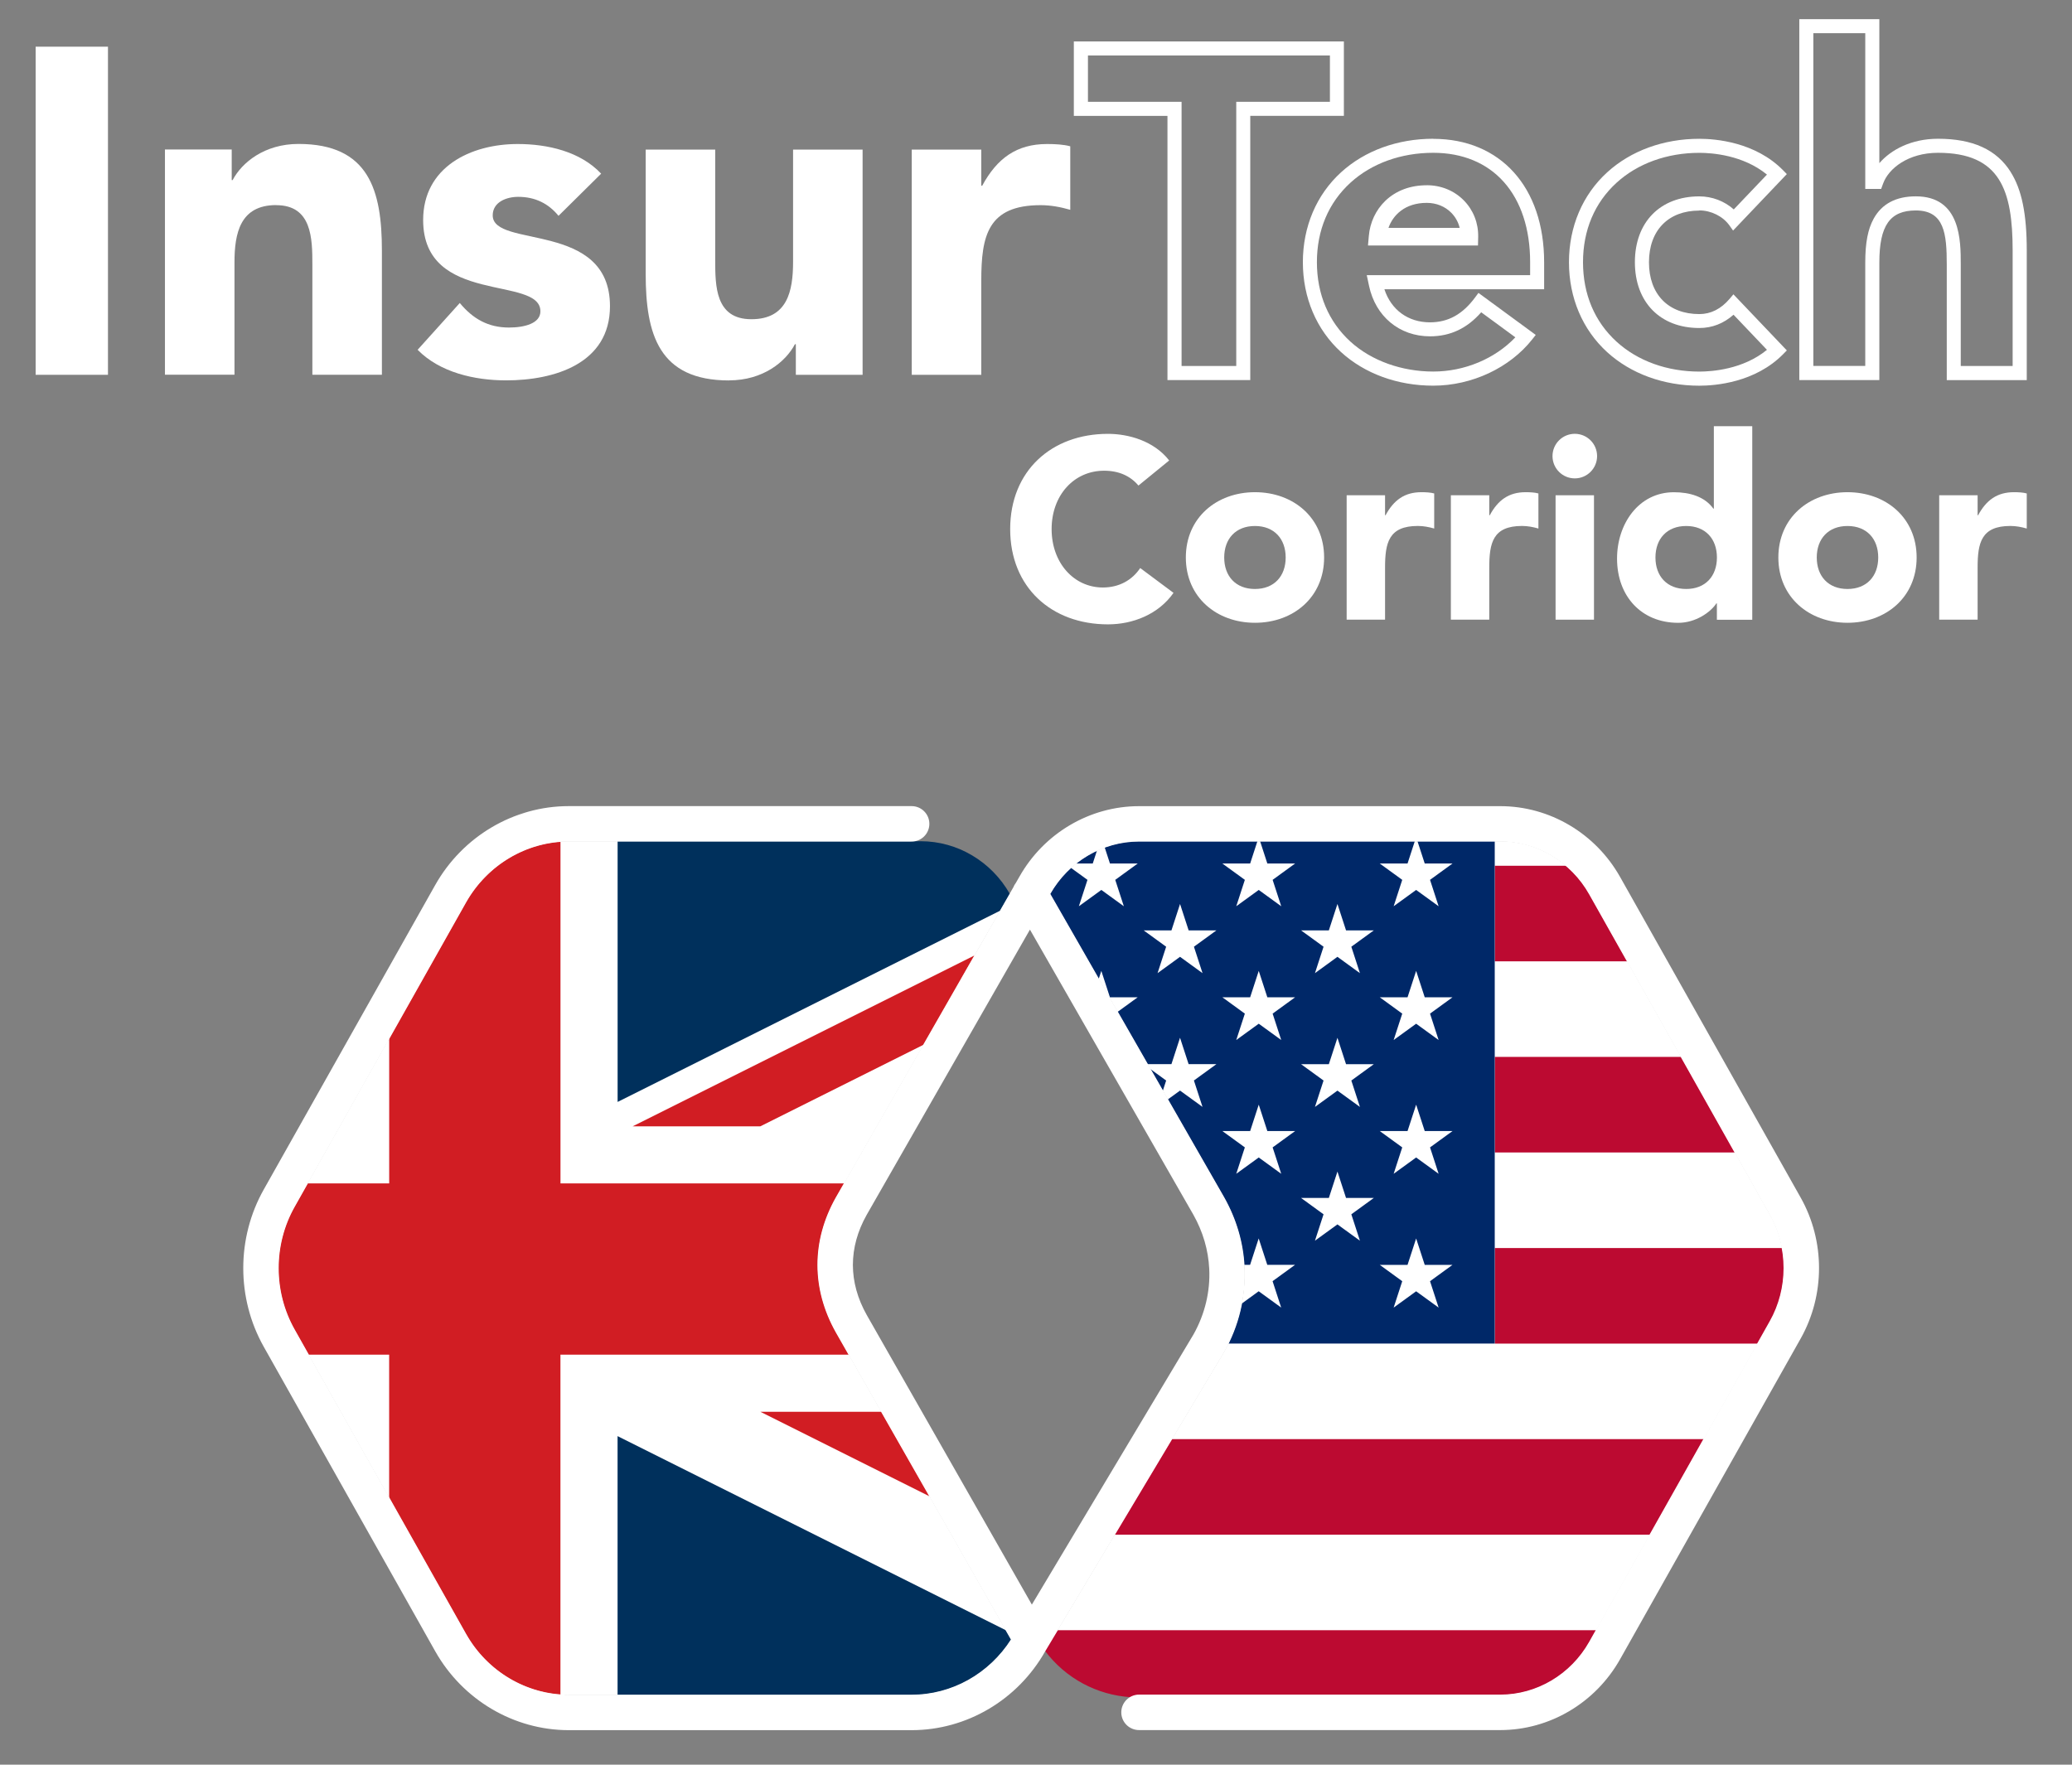
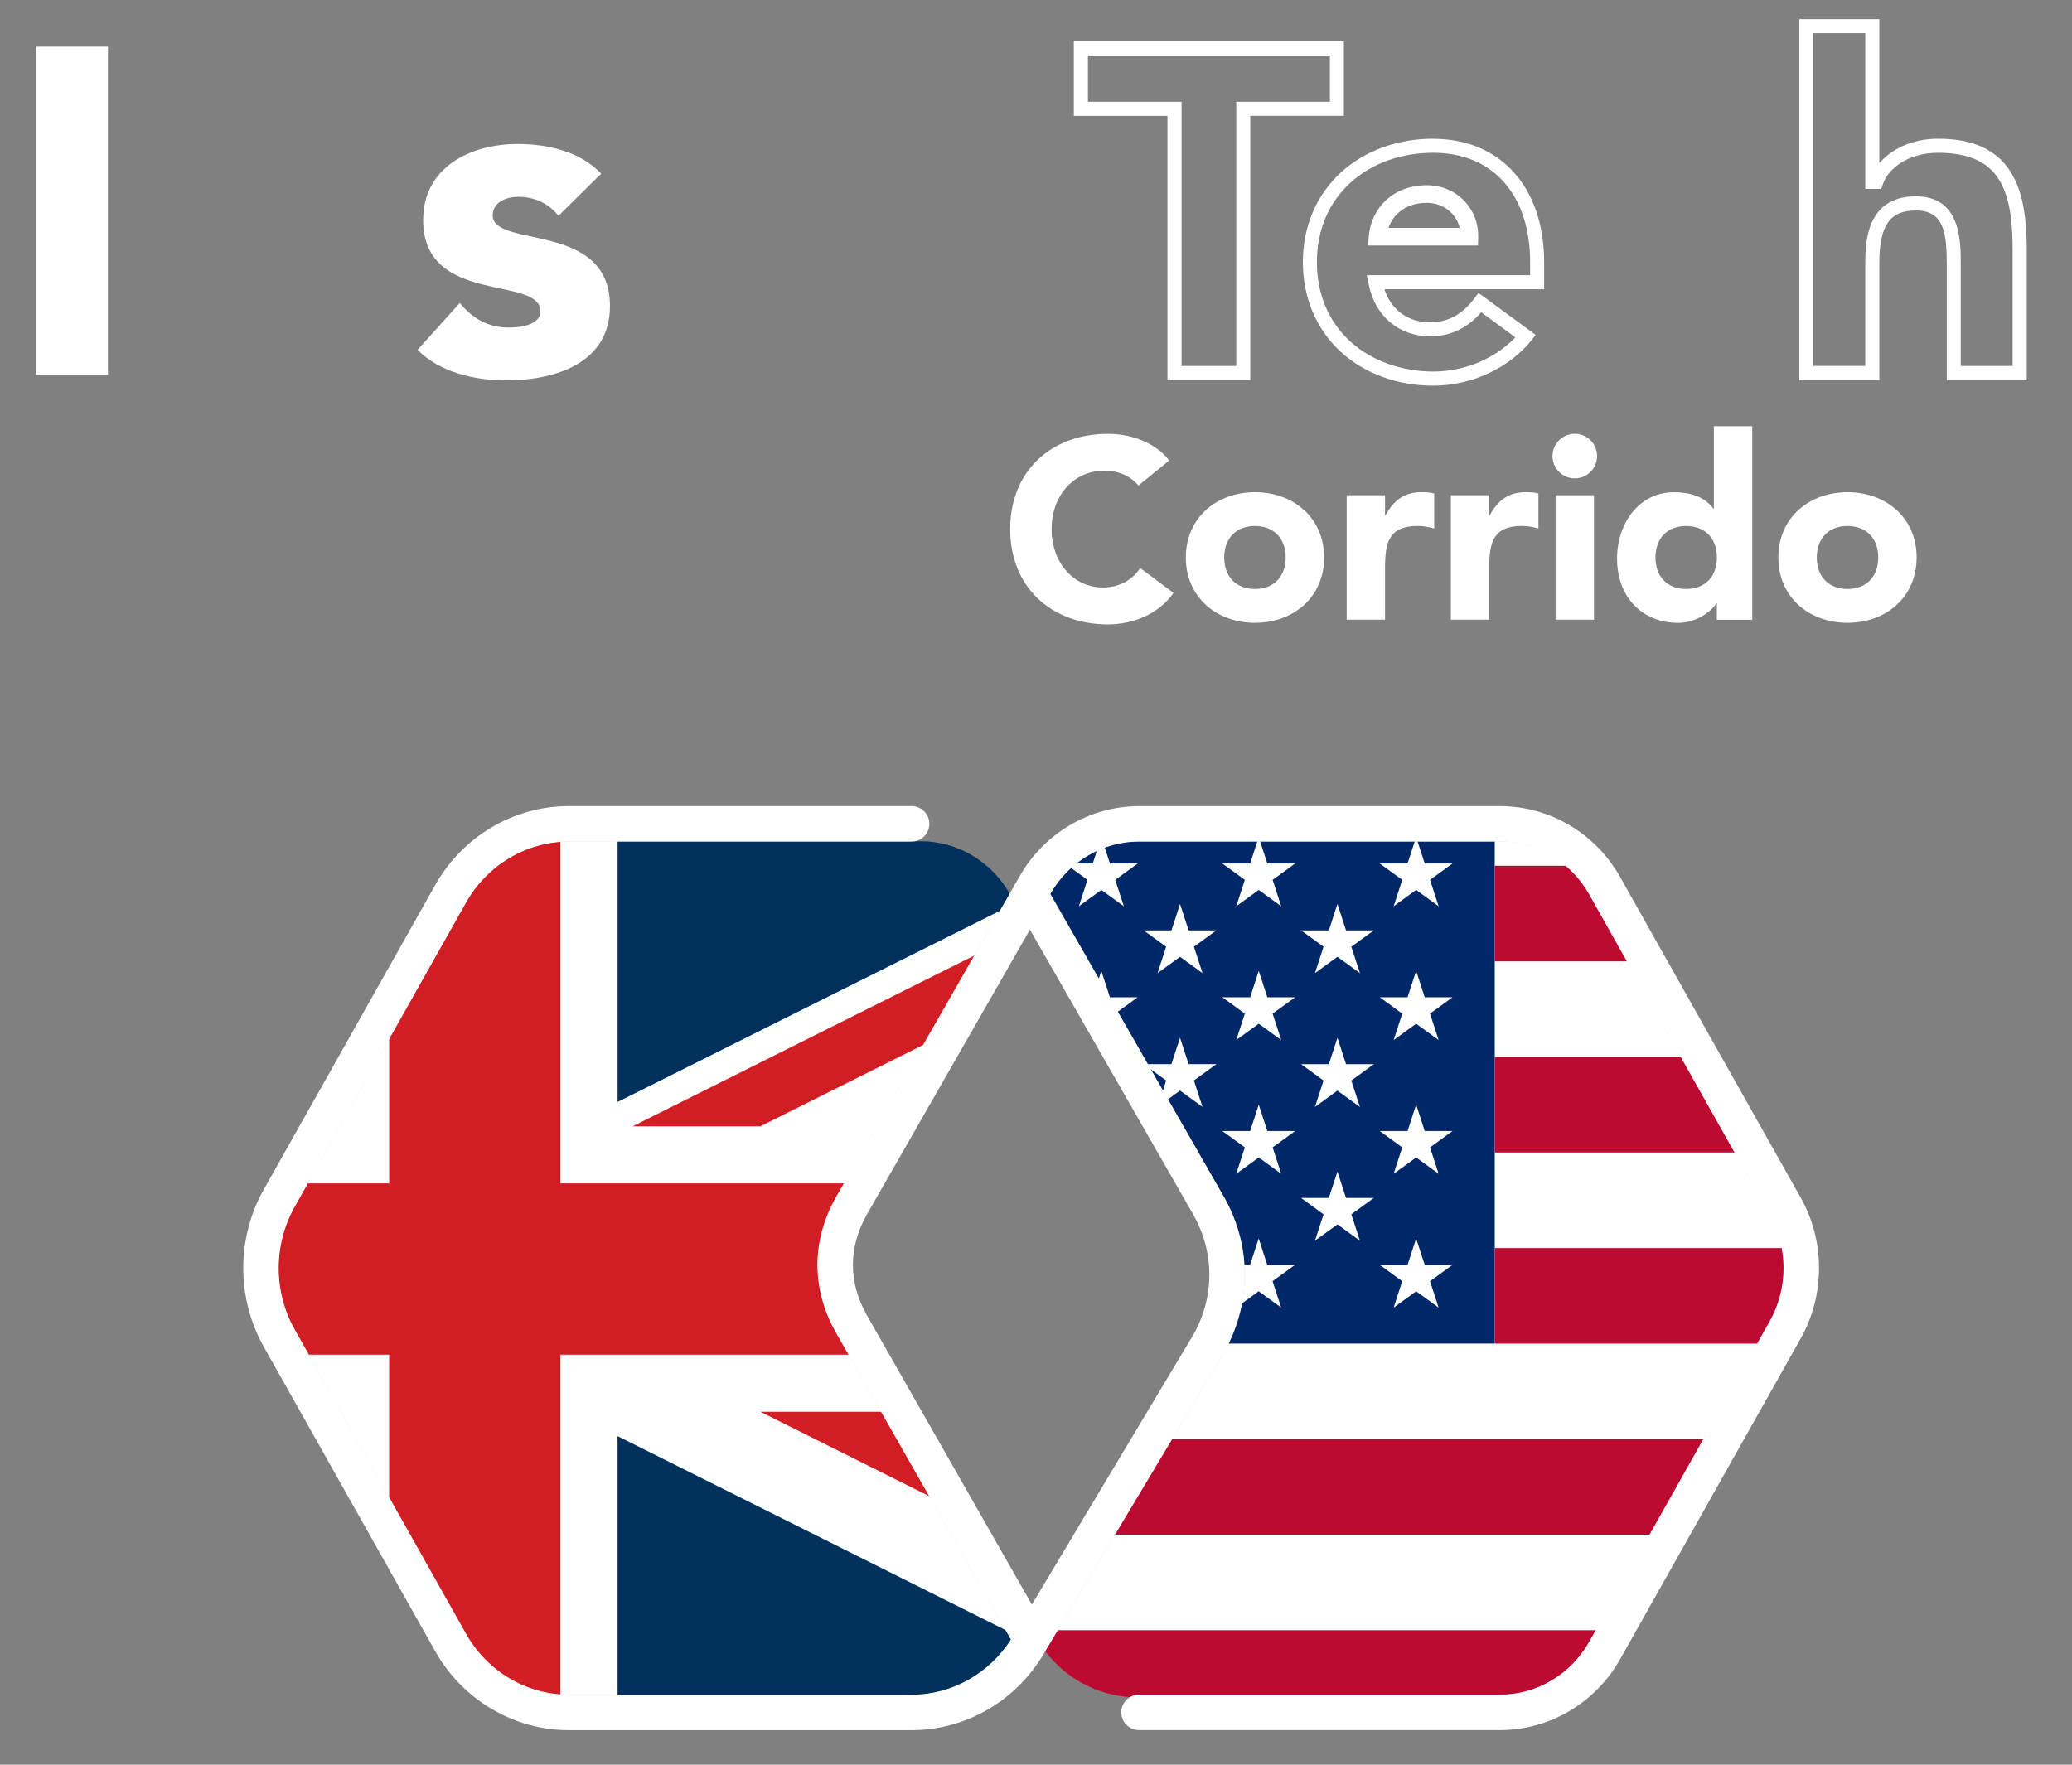
<svg xmlns="http://www.w3.org/2000/svg" id="Layer_1" data-name="Layer 1" viewBox="0 0 540 460">
  <rect x="0" y="0" width="540" height="460" fill="#808080" stroke="none" />
  <defs>
    <style>
      .cls-1 {
        fill: #002868;
      }

      .cls-1, .cls-2, .cls-3, .cls-4, .cls-5 {
        stroke-width: 0px;
      }

      .cls-2 {
        fill: #bc0a31;
      }

      .cls-3 {
        fill: #fff;
      }

      .cls-4 {
        fill: #d11d23;
      }

      .cls-5 {
        fill: #00305c;
      }
    </style>
  </defs>
  <path class="cls-3" d="M414.26,233.08c-4.79-8.51-13.7-13.8-23.25-13.8h-94.14c-9.53,0-18.42,5.27-23.22,13.75l45.34,79.11c3.23,5.74,5.01,11.85,5.31,18.21.37,7.61-1.46,15.23-5.29,22.04-.02.04-.04.07-.06.1l-43.11,72.06-2.04,3.56c4.8,8.48,13.69,13.75,23.22,13.75h93.99c9.55,0,18.46-5.29,23.25-13.8l47.07-83.6c4.82-8.56,4.82-19.2,0-27.76l-47.07-83.6Z" />
  <path class="cls-3" d="M217.92,312.17l32.81-57.34h-.03s12.32-21.51,12.32-21.51c-.54-.98-1.26-1.85-1.93-2.75-.32-.44-.61-.79-1.06-1.11-.34-.24-.68-.49-.96-.81-.63-.7-1.17-1.39-1.9-2-.74-.62-1.4-1.31-2.11-1.97-1.36-1.3-3.12-2.37-4.89-3.01-1.93-.69-3.99-1.17-6.01-1.52-2.09-.37-4.2-.51-6.32-.41-.31.02-.45-.22-.44-.46h-89.17c-11.03,0-21.31,6.1-26.84,15.92l-44.68,79.36c-5.56,9.87-5.56,22.14,0,32.01l44.68,79.36c5.53,9.82,15.82,15.92,26.84,15.92h89.37c10.47,0,20.27-5.5,25.96-14.47l-45.65-80.09c-6.38-11.34-6.38-23.8-.01-35.12Z" />
  <g>
    <path class="cls-3" d="M287.76,122.7c3.87,0,6.87,1.4,8.94,3.87l8.01-6.54c-4-5.14-10.68-6.94-15.95-6.94-14.75,0-25.49,9.68-25.49,24.83s10.74,24.83,25.49,24.83c6.47,0,13.15-2.6,17.08-8.21l-8.68-6.47c-2.14,3.2-5.54,5.07-9.74,5.07-7.54,0-13.35-6.41-13.35-15.22s5.81-15.22,13.68-15.22Z" />
    <path class="cls-3" d="M309.05,145.32c0,10.34,8.01,17.02,18.02,17.02s18.02-6.67,18.02-17.02-8.01-17.02-18.02-17.02-18.02,6.67-18.02,17.02ZM335.07,145.32c0,4.87-3,8.21-8.01,8.21s-8.01-3.34-8.01-8.21,3-8.21,8.01-8.21,8.01,3.34,8.01,8.21Z" />
    <path class="cls-3" d="M350.96,129.1v32.43h10.01v-13.55c0-6.47.93-10.88,8.54-10.88,1.47,0,2.87.27,4.27.67v-9.14c-.93-.27-2.2-.33-3.34-.33-4.4,0-7.21,2.07-9.34,6.01h-.13v-5.21h-10.01Z" />
    <path class="cls-3" d="M378.12,129.1v32.43h10.01v-13.55c0-6.47.93-10.88,8.54-10.88,1.47,0,2.87.27,4.27.67v-9.14c-.93-.27-2.2-.33-3.34-.33-4.4,0-7.21,2.07-9.34,6.01h-.13v-5.21h-10.01Z" />
    <path class="cls-3" d="M410.42,124.7c3.2,0,5.81-2.6,5.81-5.81s-2.6-5.81-5.81-5.81-5.81,2.6-5.81,5.81,2.6,5.81,5.81,5.81Z" />
    <rect class="cls-3" x="405.41" y="129.1" width="10.01" height="32.43" />
    <path class="cls-3" d="M456.67,161.54v-50.45h-10.01v21.49h-.13c-2.27-3.14-6.14-4.27-10.28-4.27-9.21,0-14.82,8.28-14.82,17.29,0,9.81,6.34,16.75,15.95,16.75,4.54,0,8.41-2.74,9.94-5.07h.13v4.27h9.21ZM439.45,153.53c-5.01,0-8.01-3.34-8.01-8.21s3-8.21,8.01-8.21,8.01,3.34,8.01,8.21-3,8.21-8.01,8.21Z" />
    <path class="cls-3" d="M481.49,128.3c-10.01,0-18.02,6.67-18.02,17.02s8.01,17.02,18.02,17.02,18.02-6.67,18.02-17.02-8.01-17.02-18.02-17.02ZM481.49,153.53c-5.01,0-8.01-3.34-8.01-8.21s3-8.21,8.01-8.21,8.01,3.34,8.01,8.21-3,8.21-8.01,8.21Z" />
-     <path class="cls-3" d="M515.53,134.31h-.13v-5.21h-10.01v32.43h10.01v-13.55c0-6.47.93-10.88,8.54-10.88,1.47,0,2.87.27,4.27.67v-9.14c-.93-.27-2.2-.33-3.34-.33-4.4,0-7.21,2.07-9.34,6.01Z" />
    <rect class="cls-3" x="9.29" y="12.17" width="18.85" height="85.53" />
-     <path class="cls-3" d="M71.99,53.48c9.3,0,9.42,8.7,9.42,15.46v28.75h18.12v-32.38c0-15.71-3.38-27.79-21.75-27.79-8.82,0-14.74,4.83-17.15,9.42h-.24v-7.97h-17.4v58.71h18.12v-29.24c0-7.61,1.45-14.98,10.87-14.98Z" />
    <path class="cls-3" d="M132.64,85.38c-5.44,0-9.42-2.3-12.81-6.4l-10.99,12.2c5.8,5.92,14.86,7.97,23.07,7.97,12.56,0,27.06-4.35,27.06-19.33,0-22.35-30.56-14.98-30.56-23.68,0-3.5,3.62-4.83,6.64-4.83,4.35,0,7.85,1.69,10.51,4.95l11.11-10.99c-5.44-5.8-14.01-7.73-21.75-7.73-12.32,0-24.64,6.04-24.64,19.81,0,22.35,30.56,14.38,30.56,23.8,0,3.14-4.11,4.23-8.22,4.23Z" />
-     <path class="cls-3" d="M190.02,99.15c8.82,0,14.74-4.83,17.15-9.42h.24v7.97h17.4v-58.71h-18.12v29.24c0,7.61-1.45,14.98-10.87,14.98s-9.42-8.7-9.42-15.46v-28.75h-18.12v32.38c0,15.71,3.38,27.79,21.75,27.79Z" />
-     <path class="cls-3" d="M255.74,73.17c0-11.72,1.69-19.69,15.46-19.69,2.66,0,5.19.48,7.73,1.21v-16.55c-1.69-.48-3.99-.6-6.04-.6-7.97,0-13.05,3.75-16.91,10.87h-.24v-9.42h-18.12v58.71h18.12v-24.52Z" />
    <g>
      <path class="cls-3" d="M350.25,10.8h-70.39v19.41h24.4v68.86h21.58V30.2h24.4V10.8ZM346.59,26.54h-24.4v68.86h-14.25V26.54h-24.4v-12.08h63.06v12.08Z" />
      <path class="cls-3" d="M373.53,36.17c-9.3,0-17.84,3.1-24.02,8.74-6.42,5.85-9.96,14.17-9.96,23.44s3.54,17.59,9.96,23.44c6.19,5.63,14.72,8.74,24.02,8.74,10.06,0,19.96-4.64,25.84-12.12l.87-1.11-14.93-10.95-.81,1.1c-3.3,4.48-7.05,6.57-11.83,6.57-5.7,0-10.12-3.26-11.87-8.62h41.63v-7.04c0-19.54-11.35-32.17-28.91-32.17ZM398.78,71.72h-42.58l.24,1.12.35,1.65c1.69,8.01,7.93,13.18,15.9,13.18,5.26,0,9.64-2.05,13.34-6.27l8.9,6.53c-5.34,5.6-13.26,8.92-21.4,8.92s-16.04-2.76-21.56-7.78c-5.73-5.22-8.76-12.39-8.76-20.73s3.03-15.51,8.76-20.73c5.51-5.02,13.17-7.78,21.56-7.78,7.6,0,13.97,2.63,18.4,7.61,4.48,5.03,6.85,12.26,6.85,20.9v3.38Z" />
      <path class="cls-3" d="M371.84,48.29c-4.31,0-8.05,1.41-10.81,4.07-2.47,2.38-3.99,5.63-4.29,9.14l-.13,1.48-.09,1.01h28.67l.02-.91.03-1.34c.07-3.59-1.25-6.96-3.73-9.49-2.51-2.56-5.95-3.97-9.68-3.97ZM361.86,59.4c1.17-3.33,4.29-6.52,9.98-6.52,2.49,0,4.76.92,6.4,2.59,1.08,1.1,1.82,2.44,2.18,3.93h-18.56Z" />
-       <path class="cls-3" d="M442.88,54.85c3.06,0,6.14,1.53,7.83,3.9l.96,1.35,14.01-14.72-.92-.94c-7.3-7.46-17.73-8.26-21.88-8.26-9.3,0-17.84,3.1-24.02,8.74-6.42,5.85-9.96,14.17-9.96,23.44s3.54,17.59,9.96,23.44c6.19,5.63,14.72,8.74,24.02,8.74,4.14,0,14.57-.81,21.88-8.26l.92-.94-13.92-14.62-.98,1.16c-2.25,2.65-4.91,3.99-7.9,3.99-8.1,0-13.13-5.17-13.13-13.49s5.03-13.49,13.13-13.49ZM426.08,68.34c0,10.42,6.59,17.16,16.79,17.16,3.32,0,6.32-1.16,8.92-3.46l8.71,9.15c-6.22,5.1-14.33,5.67-17.62,5.67-8.39,0-16.05-2.76-21.56-7.78-5.73-5.22-8.76-12.39-8.76-20.73s3.03-15.51,8.76-20.73c5.51-5.02,13.17-7.78,21.56-7.78,3.29,0,11.4.57,17.62,5.67l-8.65,9.08c-2.43-2.17-5.65-3.4-8.98-3.4-10.2,0-16.79,6.73-16.79,17.16Z" />
      <path class="cls-3" d="M524.01,44.81c-3.67-5.81-9.85-8.64-18.92-8.64-7,0-12.27,2.87-15.3,6.36V5h-20.86v94.07h20.86v-30.6c0-9.67,2.75-13.61,9.51-13.61,7.46,0,8.06,6.11,8.06,14.1v30.12h20.85v-33.74c0-9.58-1.29-15.91-4.2-20.51ZM524.54,95.4h-13.53v-26.46c0-6.21,0-17.76-11.72-17.76-5.16,0-8.85,1.96-10.98,5.82-1.51,2.75-2.19,6.28-2.19,11.45v26.94h-13.53V8.66h13.53v40.59h4.14l.22-.61.33-.89c1.41-3.81,6.47-7.92,14.27-7.92,16.2,0,19.45,9.75,19.45,25.49v30.08Z" />
    </g>
  </g>
  <path class="cls-1" d="M285.89,221.71c-1.95.9-3.79,2.04-5.48,3.38h4.38s1.1-3.38,1.1-3.38Z" />
  <polygon class="cls-1" points="303.05 284.34 303.92 281.66 299.79 278.65 303.05 284.34" />
  <g>
    <g>
      <path class="cls-2" d="M414.26,233.08c-1.61-2.86-3.68-5.35-6.09-7.4h-18.59v24.91h34.54l-9.86-17.51Z" />
      <polygon class="cls-2" points="438.14 275.5 389.58 275.5 389.58 300.41 452.17 300.41 438.14 275.5" />
      <path class="cls-2" d="M464.46,325.32h-74.88v24.91h68.5l3.25-5.78c3.29-5.85,4.33-12.67,3.13-19.13Z" />
      <polygon class="cls-2" points="290.48 400.05 430.03 400.05 444.05 375.14 305.39 375.14 290.48 400.05" />
      <path class="cls-2" d="M272.36,430.34c5.29,7.08,13.45,11.51,22.33,12.06.64-.35,1.38-.55,2.17-.55h94.14c9.55,0,18.46-5.29,23.25-13.8l1.74-3.1h-140.42l-3.22,5.38Z" />
    </g>
    <path class="cls-1" d="M369.42,219.28l1.89,5.81h7.24s-.81.59-.81.59l-5.05,3.67,2.24,6.88-5.86-4.25-5.86,4.25,2.24-6.88-5.05-3.67-.81-.59h7.24s1.89-5.81,1.89-5.81h-40.32l1.89,5.81h7.24s-.81.59-.81.59l-5.05,3.67,2.24,6.88-5.86-4.25-5.86,4.25,2.24-6.88-5.05-3.67-.81-.59h7.24s1.89-5.81,1.89-5.81h-30.84c-3.09,0-6.12.56-8.96,1.6l1.37,4.21h7.24s-.81.59-.81.59l-5.05,3.67,2.24,6.88-5.86-4.25-5.86,4.25,2.24-6.88-4.32-3.14c-2.14,1.93-3.99,4.23-5.46,6.82l10.06,17.56,2.64,4.61.69-2.12,2.24,6.88h7.24s-5.25,3.81-5.25,3.81l6.72,11.72,1.09,1.9h6.23s.62-1.9.62-1.9l1.62-4.98,1.62,4.98.62,1.9h7.24s-5.86,4.26-5.86,4.26l2.24,6.88-5.86-4.25-3.2,2.32,7.91,13.8,6.72,11.73c2.37,4.21,3.95,8.62,4.75,13.18.25,1.45.43,2.92.52,4.39h1.56s1.43-4.39,1.43-4.39l.81-2.49.81,2.49,1.43,4.39h7.24s-5.86,4.26-5.86,4.26l2.24,6.88-5.86-4.25-4.44,3.23c-.69,3.57-1.85,7.07-3.49,10.4h69.45v-130.94h-20.16ZM311.16,246.78l1.24,3.81,1,3.08-4.24-3.08-1.62-1.18-1.62,1.18-4.24,3.08,1-3.08,1.24-3.81-5.86-4.26h7.24s2.24-6.88,2.24-6.88l2.24,6.88h7.24s-5.86,4.26-5.86,4.26ZM331.67,299.09l.43,1.31,1.81,5.57-5.86-4.25-5.86,4.25,1.81-5.57.43-1.31-5.86-4.26h7.24s2.24-6.88,2.24-6.88l2.24,6.88h7.24s-5.86,4.26-5.86,4.26ZM331.67,264.22l2.24,6.88-5.86-4.25-5.86,4.25,2.24-6.88-5.86-4.26h7.24s2.24-6.88,2.24-6.88l2.24,6.88h7.24s-5.86,4.26-5.86,4.26ZM354.42,323.41l-5.86-4.25-5.86,4.25,2.24-6.88-5.86-4.26h7.24s2.24-6.88,2.24-6.88l2.24,6.88h7.24s-5.86,4.26-5.86,4.26l2.24,6.88ZM352.18,281.66l2.24,6.88-5.86-4.25-5.86,4.25,2.24-6.88-5.86-4.26h7.24s.62-1.9.62-1.9l1.62-4.98,1.62,4.98.62,1.9h7.24s-5.86,4.26-5.86,4.26ZM352.18,246.78l1.24,3.81,1,3.08-4.24-3.08-1.62-1.18-1.62,1.18-4.24,3.08,1-3.08,1.24-3.81-5.86-4.26h7.24s2.24-6.88,2.24-6.88l2.24,6.88h7.24s-5.86,4.26-5.86,4.26ZM374.93,340.85l-5.86-4.25-5.86,4.25,2.24-6.88-5.86-4.26h7.24s1.43-4.39,1.43-4.39l.81-2.49.81,2.49,1.43,4.39h7.24s-5.86,4.26-5.86,4.26l2.24,6.88ZM372.69,299.09l.43,1.31,1.81,5.57-5.86-4.25-5.86,4.25,1.81-5.57.43-1.31-5.86-4.26h7.24s2.24-6.88,2.24-6.88l2.24,6.88h7.24s-5.86,4.26-5.86,4.26ZM372.69,264.22l2.24,6.88-5.86-4.25-5.86,4.25,2.24-6.88-5.86-4.26h7.24s2.24-6.88,2.24-6.88l2.24,6.88h7.24s-5.86,4.26-5.86,4.26Z" />
  </g>
  <g>
    <path class="cls-4" d="M217.92,312.17l2.11-3.69h-73.96v-89.11c-10.19.74-19.5,6.67-24.67,15.84l-19.97,35.46v37.81h-21.29l-3.43,6.08c-5.56,9.87-5.56,22.14,0,32.01l3.68,6.54h21.03v37.35l19.97,35.46c5.17,9.17,14.48,15.09,24.67,15.84v-88.65h75.18l-3.32-5.83c-6.38-11.34-6.38-23.8-.01-35.12Z" />
    <polygon class="cls-4" points="242.32 390.08 229.73 368 198.15 368 242.32 390.08" />
    <polygon class="cls-4" points="198.15 293.6 240.73 272.31 250.73 254.83 250.71 254.81 254.02 249.03 164.88 293.6 198.15 293.6" />
    <path class="cls-5" d="M260.7,237.37l2.49-4.34c-4.8-8.48-13.69-13.75-23.22-13.75h-2.36s0,0,0,0h-76.65v67.96l99.75-49.88Z" />
    <path class="cls-5" d="M160.95,441.85h76.66c10.47,0,20.27-5.5,25.96-14.47l-1.37-2.4-101.25-50.63v67.5Z" />
  </g>
  <path class="cls-3" d="M469.3,312.2l-47.07-83.6c-6.41-11.39-18.37-18.46-31.23-18.46h-94.14c-12.85,0-24.81,7.06-31.21,18.43l-.91,1.59c-.26.33-.48.71-.64,1.12l-46.27,80.85c-6.39,11.35-6.38,23.85.01,35.21l45.62,80.04c-2.79,4.37-6.64,8.01-11.13,10.52-4.52,2.53-9.61,3.86-14.73,3.86h-89.37c-10.99,0-21.25-6.08-26.76-15.87l-44.68-79.36c-5.54-9.85-5.54-22.08,0-31.92l44.68-79.36c5.52-9.79,15.77-15.88,26.76-15.88h89.36c2.55,0,4.62-2.07,4.62-4.62s-2.07-4.62-4.62-4.62h-89.36c-14.32,0-27.66,7.89-34.81,20.58l-44.68,79.36c-7.12,12.64-7.12,28.34,0,40.99l44.68,79.36c7.15,12.69,20.49,20.58,34.81,20.58h89.36c14.31,0,27.63-7.86,34.79-20.52l46.63-77.94s.04-.07.06-.11c3.84-6.82,5.67-14.46,5.3-22.09-.3-6.37-2.09-12.51-5.32-18.25l-45.31-79.07c4.79-8.42,13.64-13.65,23.11-13.65h94.14c9.52,0,18.4,5.27,23.17,13.75l47.07,83.6c4.8,8.53,4.8,19.14,0,27.67l-47.07,83.6c-4.78,8.48-13.65,13.75-23.17,13.75h-94.14c-2.55,0-4.62,2.07-4.62,4.62s2.07,4.62,4.62,4.62h94.14c12.85,0,24.81-7.07,31.23-18.46l47.07-83.6c6.38-11.33,6.38-25.41,0-36.74ZM290.11,210.9c-.26.05-.53.11-.79.17.26-.06.52-.11.79-.17ZM315.15,330.78c.28,5.87-1.13,11.77-4.1,17.06l-42.13,70.43-43.03-75.49c-4.81-8.55-4.81-17.57-.02-26.1l42.55-74.36,42.6,74.33c2.5,4.45,3.89,9.2,4.13,14.13ZM285.16,391.3l-16.25,27.16h0s16.25-27.16,16.25-27.16ZM225.79,316.64c-.9,1.6-1.63,3.22-2.2,4.86-.38,1.09-.68,2.18-.9,3.28-.23,1.1-.38,2.2-.45,3.3-.07,1.1-.07,2.2,0,3.3-.08-1.1-.08-2.2,0-3.3.07-1.1.22-2.2.45-3.3.23-1.1.53-2.19.9-3.28.56-1.63,1.3-3.25,2.2-4.86l14.21-24.83-14.21,24.83ZM268.42,242.14h0s18.67,32.57,18.67,32.57l-18.67-32.57ZM217.92,312.17l46.27-80.86c.16-.4.37-.77.64-1.11l.91-1.59c.8-1.42,1.68-2.77,2.64-4.04-.96,1.28-1.85,2.63-2.64,4.04l-.91,1.59c-.27.34-.48.72-.64,1.11l-46.27,80.86c-1.99,3.54-3.36,7.18-4.1,10.88.75-3.69,2.11-7.34,4.1-10.88ZM258.59,433.42c-.05.05-.11.1-.16.15.05-.05.11-.1.16-.15ZM262.19,429.37c-.49.65-1.01,1.28-1.54,1.89.53-.61,1.05-1.24,1.54-1.89ZM254.53,436.65c-.38.25-.77.5-1.16.74.39-.24.78-.48,1.16-.74ZM241.5,441.59c-1.28.17-2.58.25-3.89.25h0c1.31,0,2.61-.09,3.89-.25ZM142.15,441.22c-1.99-.41-3.93-1.03-5.78-1.82,1.86.8,3.79,1.41,5.78,1.82ZM129.42,435.28c1.6,1.26,3.31,2.35,5.12,3.26-1.8-.92-3.52-2.01-5.12-3.26-1.07-.84-2.08-1.75-3.04-2.72.96.98,1.97,1.89,3.04,2.72ZM72.55,330.57s0,.04,0,.06c0-.02,0-.04,0-.06ZM73.09,336.48c.04.25.1.49.15.74-.05-.25-.1-.49-.15-.74ZM74.01,340.21c.13.44.28.87.43,1.3-.15-.43-.3-.87-.43-1.3ZM121.4,235.21l-17.43,30.96,17.43-30.96c1.89-3.35,4.34-6.25,7.17-8.64-2.83,2.39-5.28,5.29-7.17,8.64ZM242.13,214.76h0c0-.31-.03-.62-.09-.91.06.29.09.6.09.91ZM240.81,211.55c-.41-.41-.9-.74-1.44-.97.54.23,1.03.56,1.44.97ZM237.6,210.23c.31,0,.62.03.91.09-.29-.06-.6-.09-.91-.09h0ZM132.86,213.39c1.41-.6,2.86-1.11,4.34-1.54-1.48.44-2.93.94-4.34,1.54-1.6.68-3.16,1.47-4.66,2.36,1.5-.89,3.06-1.68,4.66-2.36ZM123.87,218.7c-2.07,1.62-3.99,3.45-5.73,5.47,1.74-2.02,3.66-3.85,5.73-5.47ZM323.78,325.63c-.39-2.33-.99-4.63-1.79-6.88.8,2.25,1.4,4.55,1.79,6.88ZM290.15,261.85l-16.52-28.82h0l16.52,28.82ZM464.11,323.75c.24.98.43,1.98.57,2.98-.14-1-.33-1.99-.57-2.98ZM464.89,328.82c.18,2.98-.1,5.98-.85,8.88.75-2.9,1.03-5.9.85-8.88ZM296.86,441.85h0c-.63,0-1.22.13-1.76.36.54-.23,1.14-.36,1.76-.36ZM292.33,446.38c0-.63.13-1.22.36-1.76.17-.41.42-.77.69-1.1-.28.34-.52.7-.69,1.1-.23.54-.36,1.14-.36,1.76s.13,1.22.36,1.76c.19.45.46.84.77,1.2-.31-.36-.59-.76-.77-1.2-.23-.54-.36-1.14-.36-1.76ZM391,450.91h-94.14c-1.11,0-2.11-.41-2.9-1.08.79.66,1.79,1.08,2.9,1.08h94.14c8.01,0,15.68-2.76,21.86-7.6-6.18,4.84-13.85,7.6-21.86,7.6ZM414.67,441.8c1.18-1.05,2.29-2.18,3.32-3.39-1.04,1.21-2.15,2.34-3.32,3.39Z" />
</svg>